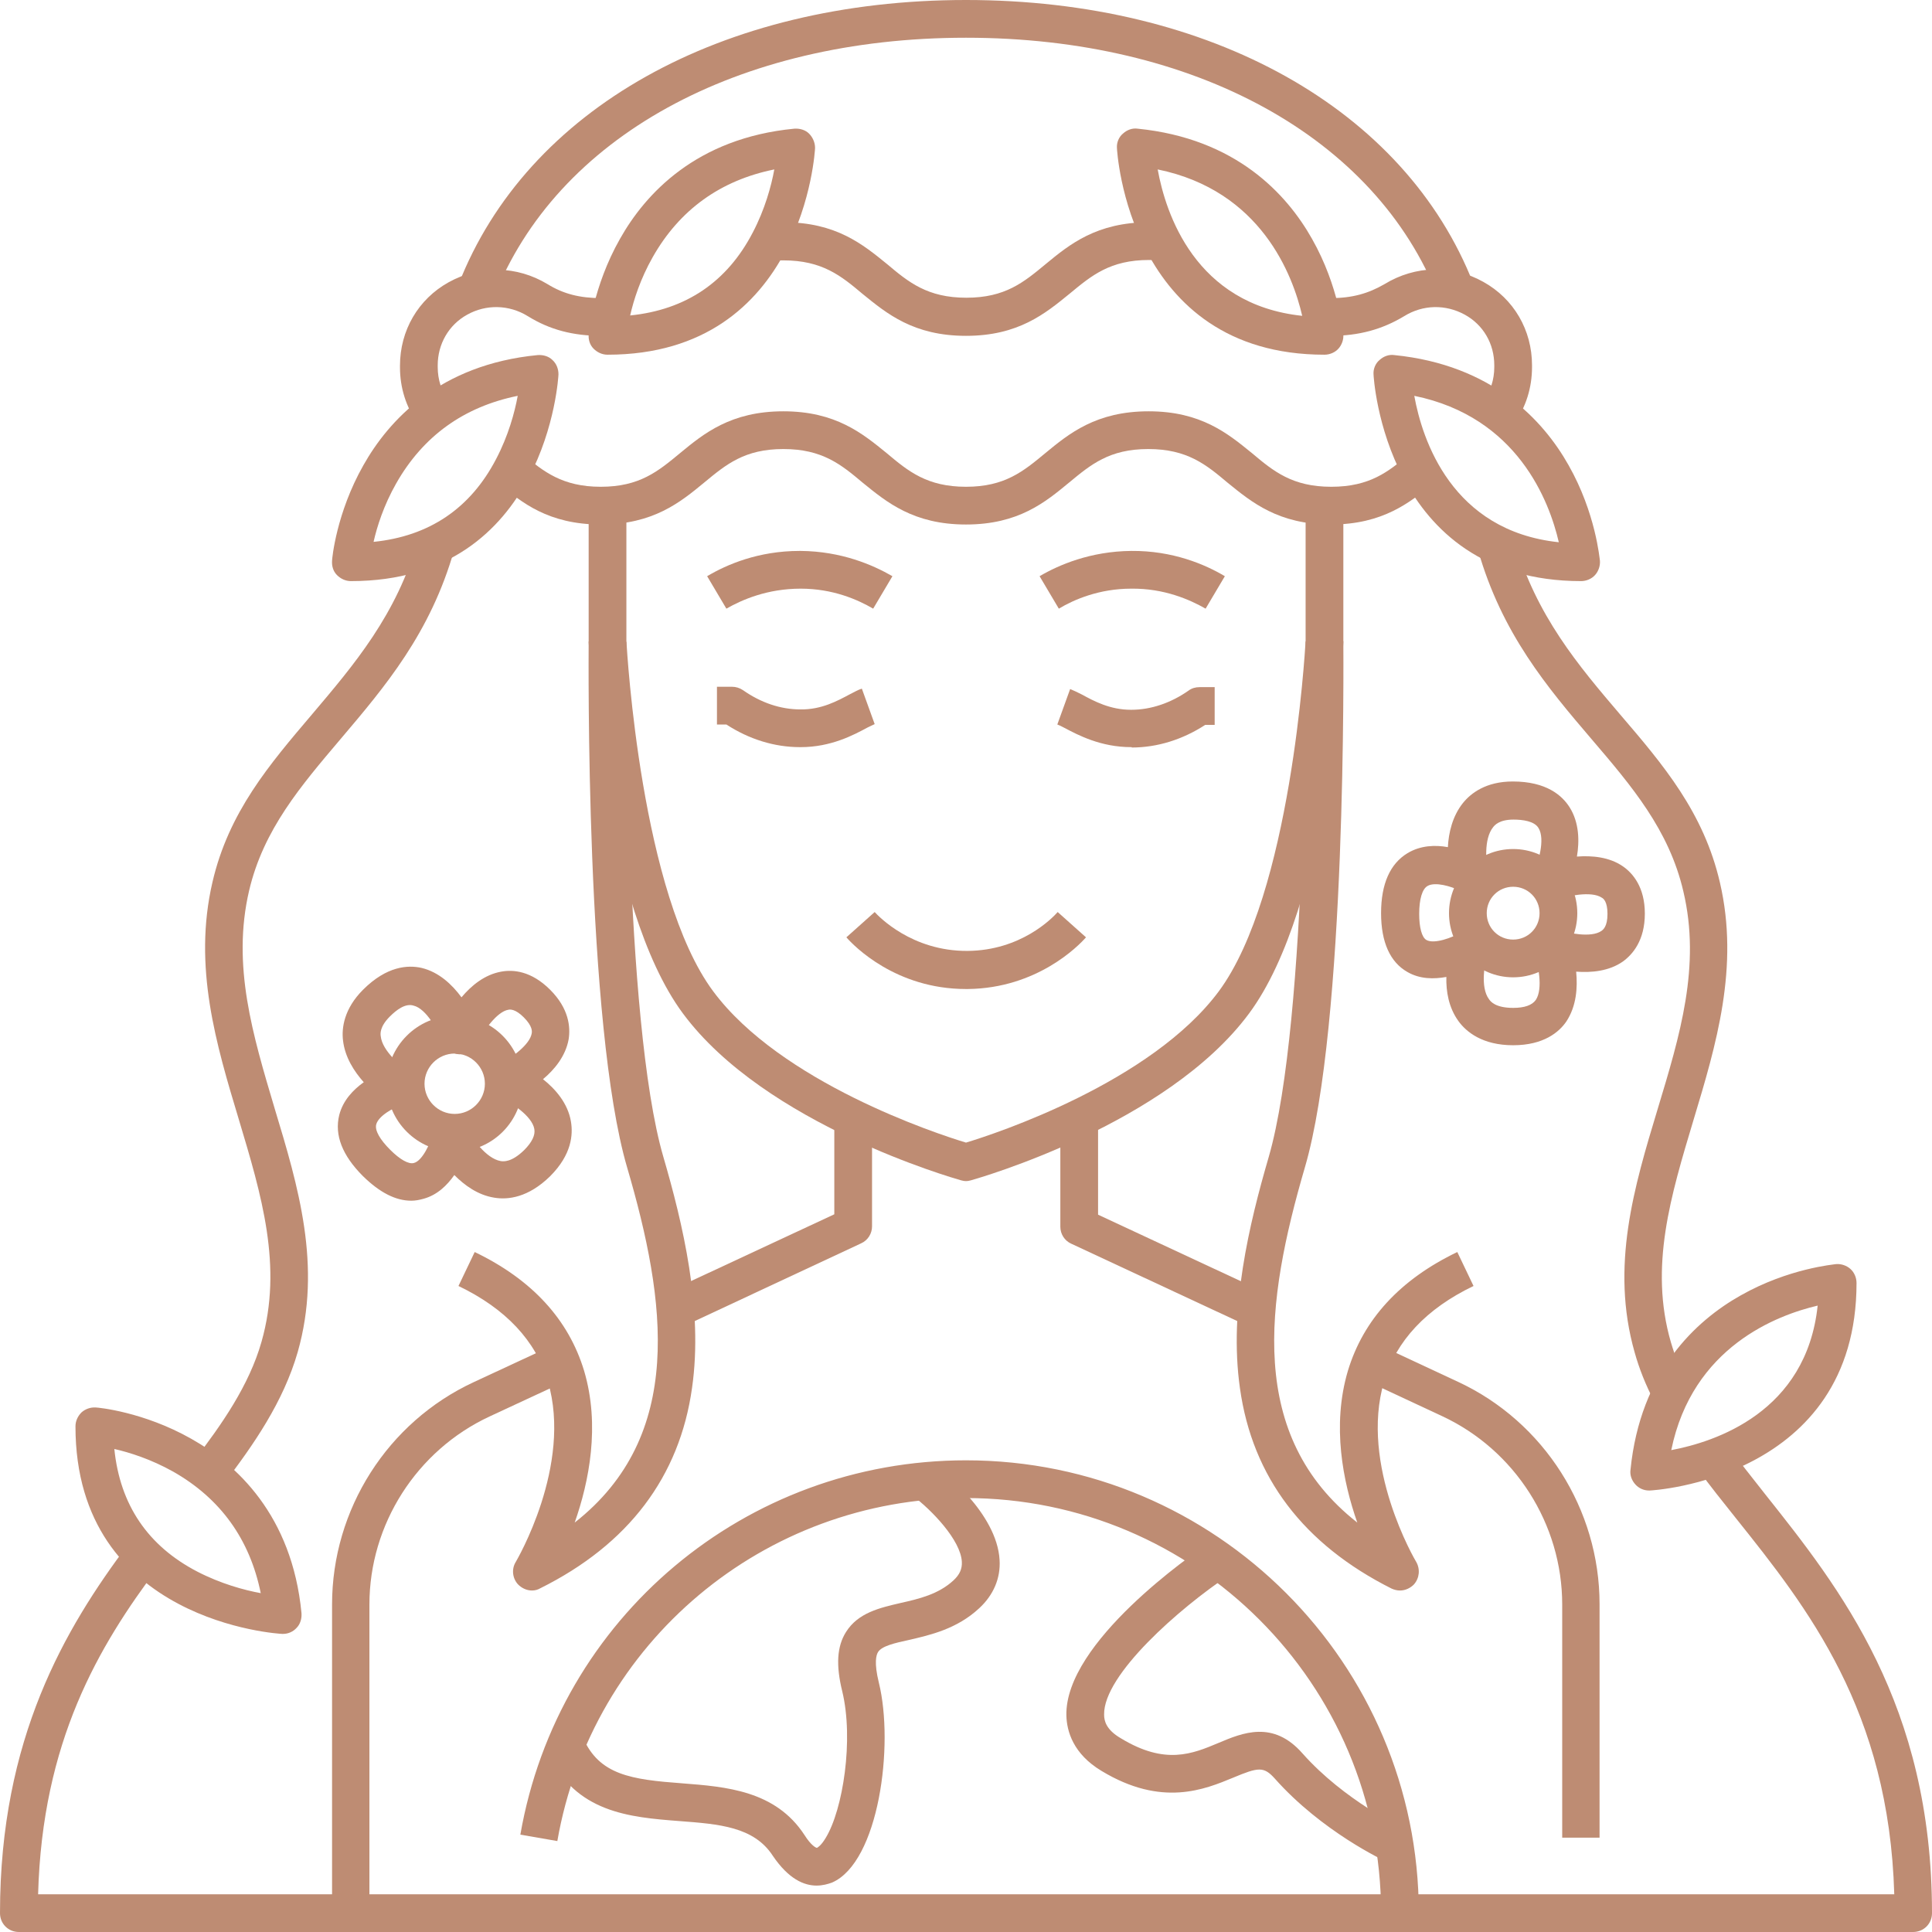
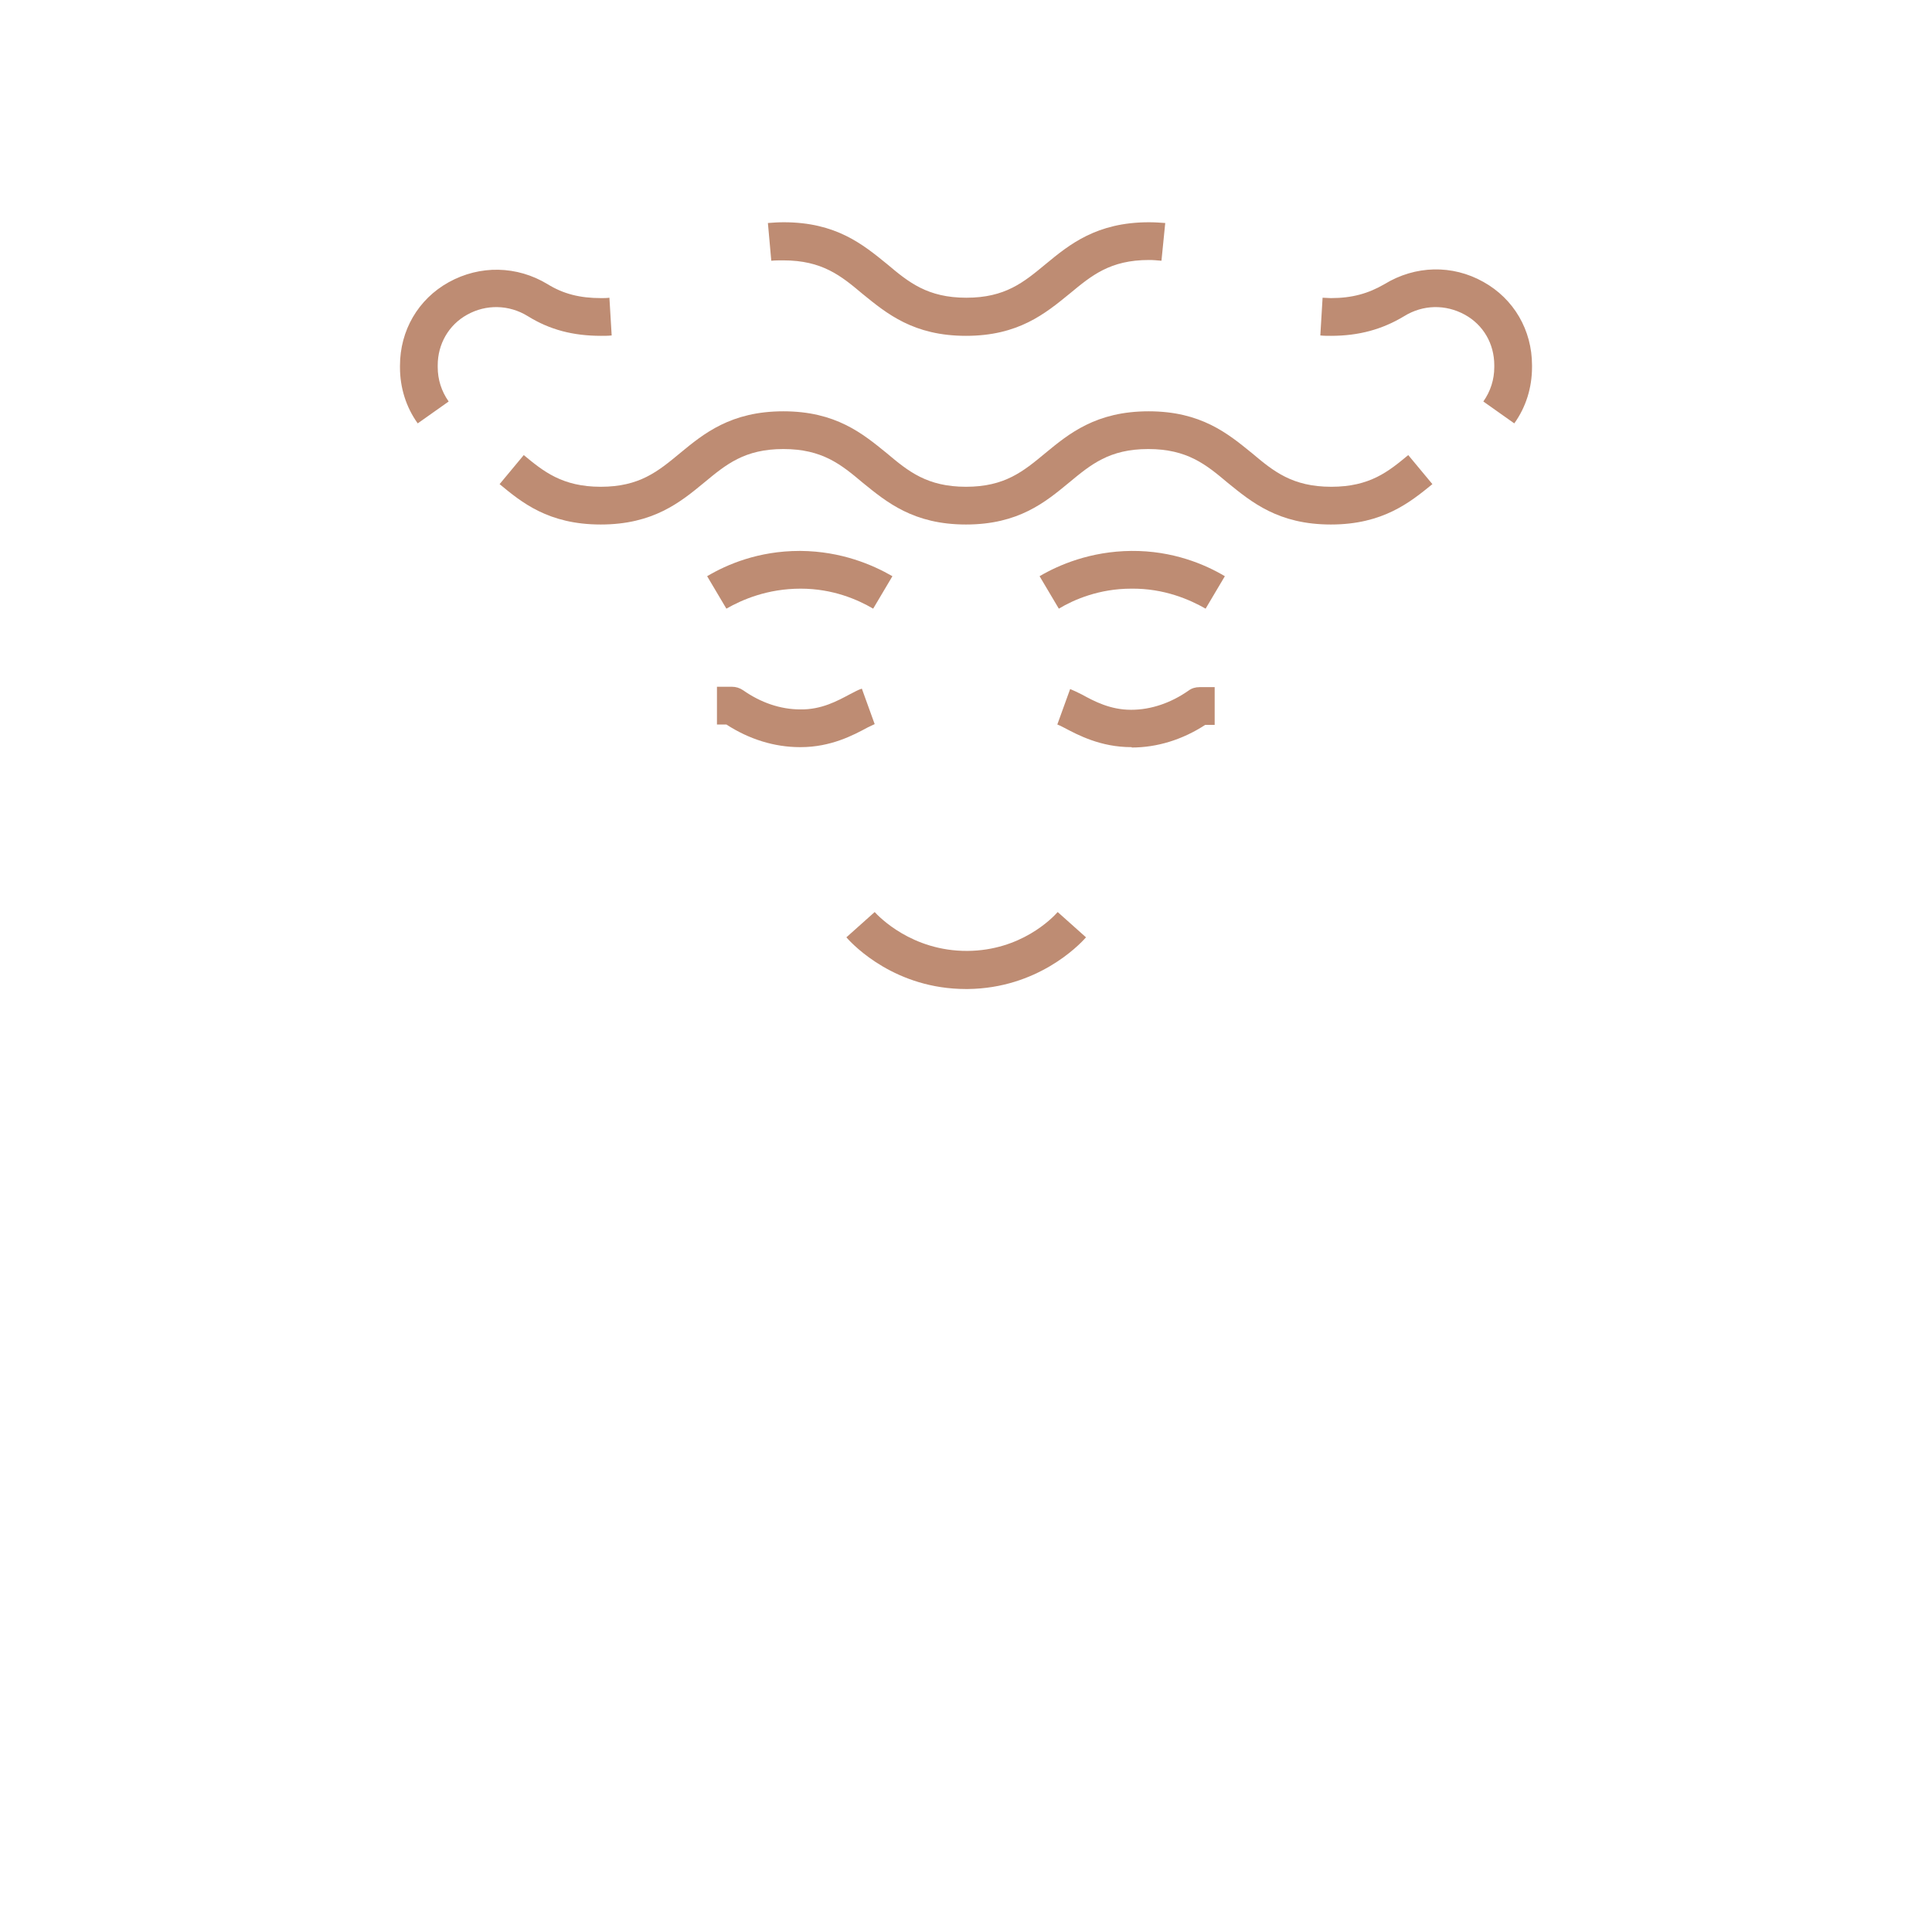
<svg xmlns="http://www.w3.org/2000/svg" xml:space="preserve" style="enable-background:new 0 0 512 512" viewBox="0 0 512 512" y="0" x="0" height="512" width="512" version="1.1">
  <g>
-     <path data-original="#000000" opacity="1" fill="#be8c73" d="M256 313c-.5 0-.9-.1-1.3-.2-2.1-.6-51.9-14.8-73.7-44.2-21.3-28.7-24.8-95.6-25-98.4V134h10v35.9c.2 3.1 3.9 67.1 23 92.8 17.9 24.1 59 37.7 67 40.1 8-2.4 49.1-16 67-40.1 19.1-25.8 22.8-89.7 23-92.8V134h10v36.2c-.1 2.8-3.7 69.7-25 98.4-21.8 29.4-71.6 43.6-73.7 44.2-.4.1-.8.2-1.3.2z" />
    <path data-original="#000000" opacity="1" fill="#be8c73" d="M256 262.1c-18.6 0-29.7-11.4-31.7-13.7l7.5-6.7c1 1.1 9.8 10.4 24.6 10.3 14.1-.1 22.4-8.6 23.9-10.3l7.5 6.7c-2 2.3-13 13.5-31.3 13.7h-.5zM192.5 161.3l-5.1-8.6c5.2-3.1 13.6-6.7 24.5-6.7h.3c10.8.1 19.1 3.7 24.3 6.7l-5.1 8.6c-4.1-2.4-10.7-5.3-19.2-5.3-8.8 0-15.5 2.9-19.7 5.3zM212.2 198h-.2c-6.8 0-13.5-2.1-19.5-6H190v-10h4c1 0 2 .3 2.9.9 4.7 3.3 9.9 5.1 15.2 5.1 5.6.1 9.9-2.3 13.1-4 1.2-.6 2.2-1.2 3.2-1.5l3.4 9.4c-.3.1-1.2.6-1.9.9-3.7 2-9.7 5.2-17.7 5.2zM319.5 161.3c-4.2-2.4-11-5.4-19.7-5.3-8.5 0-15.2 2.9-19.2 5.3l-5.1-8.6c5.1-3 13.5-6.6 24.3-6.7 11-.1 19.6 3.6 24.8 6.7zM299.8 198c-8.1 0-14.1-3.2-17.7-5.1-.7-.4-1.6-.8-1.9-.9l3.4-9.4c1 .4 2 .9 3.2 1.5 3.1 1.7 7.4 4 12.9 4h.1c5.2 0 10.5-1.8 15.2-5.1.8-.6 1.8-.9 2.9-.9h4v10h-2.5c-6 3.9-12.7 6-19.5 6 .1-.1 0-.1-.1-.1zM352.7 139c-13.9 0-21-5.9-27.4-11.1-5.7-4.8-10.7-8.9-21-8.9s-15.2 4.1-21 8.9C277 133.1 269.9 139 256 139s-21-5.9-27.4-11.1c-5.7-4.8-10.7-8.9-21-8.9s-15.2 4.1-21 8.9c-6.3 5.2-13.5 11.1-27.4 11.1s-21-5.9-26.8-10.7l6.4-7.7c5.2 4.3 10.2 8.4 20.4 8.4 10.3 0 15.2-4.1 21-8.9 6.3-5.2 13.5-11.1 27.4-11.1s21 5.9 27.4 11.1c5.7 4.8 10.7 8.9 21 8.9s15.2-4.1 21-8.9c6.3-5.2 13.5-11.1 27.4-11.1s21 5.9 27.4 11.1c5.7 4.8 10.7 8.9 21 8.9s15.2-4.1 20.4-8.4l6.4 7.7c-5.9 4.8-13.1 10.7-26.9 10.7zM401.3 112.2l-8.2-5.8c1.9-2.7 2.9-5.8 2.9-9.1v-.5c0-5.7-2.9-10.7-7.8-13.4-5.1-2.8-11.1-2.7-16.1.4-5.8 3.5-12 5.2-19.4 5.2-.9 0-1.9 0-2.8-.1l.6-10c.7 0 1.4.1 2.2.1 5.6 0 9.9-1.2 14.2-3.7 8.2-5 18-5.2 26.2-.6 8.1 4.5 12.9 12.8 12.9 22.1v.5c0 5.4-1.6 10.6-4.7 14.9zM256 89c-13.9 0-21-5.9-27.4-11.1-5.7-4.8-10.7-8.9-21-8.9-1.1 0-2.2 0-3.2.1l-.9-10c1.3-.1 2.7-.2 4.2-.2 13.9 0 21 5.9 27.4 11.1 5.7 4.8 10.7 8.9 21 8.9s15.2-4.1 21-8.9c6.3-5.2 13.5-11.1 27.4-11.1 1.5 0 2.9.1 4.3.2l-1 10c-1.1-.1-2.2-.2-3.3-.2-10.3 0-15.2 4.1-21 8.9C277 83.1 269.9 89 256 89zM110.7 112.2c-3.1-4.3-4.7-9.5-4.7-14.8v-.5c0-9.3 4.8-17.6 12.9-22.1 8.3-4.6 18.1-4.4 26.2.5 4.2 2.6 8.6 3.7 14.2 3.7.7 0 1.5 0 2.2-.1l.6 10c-.9.1-1.9.1-2.8.1-7.4 0-13.6-1.6-19.4-5.2-5-3.1-11.1-3.2-16.1-.4-4.9 2.7-7.8 7.8-7.8 13.4v.5c0 3.3 1 6.4 2.9 9.1z" />
-     <path data-original="#000000" opacity="1" fill="#be8c73" d="m130.8 79-9.3-3.6C139.6 28.9 191.2 0 256 0s116.4 28.9 134.5 75.3l-9.3 3.6C364.6 36.4 316.6 10 256 10S147.4 36.4 130.8 79zM59.3 393.2l-7.9-6.1c7.3-9.5 14.6-19.9 17.9-31.5 5.7-20 0-38.9-6-58.9-6-19.9-12.2-40.5-7-62.9 4.3-18.6 15.1-31.2 26.4-44.5 11-13 22.5-26.4 28.1-46.4l9.6 2.7c-6.3 22.2-18.4 36.4-30.1 50.2-10.5 12.4-20.5 24-24.3 40.3-4.6 19.8 1 38.2 6.8 57.7 6.2 20.5 12.6 41.7 6.1 64.5-3.8 13.2-11.7 24.6-19.6 34.9zM507 512H5c-2.8 0-5-2.2-5-5 0-46.3 17.2-75.4 34-97.8l8 6c-16 21.2-30.8 46.4-31.9 86.8H502c-1.4-48.7-22.9-75.8-42-99.7-3.5-4.4-6.9-8.6-10-12.9l8-6c3.1 4.1 6.4 8.3 9.8 12.6 19.7 24.8 44.2 55.6 44.2 111 0 2.8-2.2 5-5 5zM438.4 371.4c-2.3-4.4-4-8.7-5.2-13-6.5-22.8-.1-44 6.1-64.5 5.9-19.5 11.5-37.9 6.8-57.7-3.8-16.3-13.7-27.9-24.3-40.3-11.7-13.7-23.8-28-30.1-50.1l9.6-2.7c5.7 20 17.1 33.4 28.1 46.3 11.4 13.3 22.1 25.9 26.4 44.5 5.2 22.4-1 43-7 62.9-6 20-11.8 38.9-6 58.9 1.1 3.7 2.5 7.4 4.5 11.2z" />
-     <path data-original="#000000" opacity="1" fill="#be8c73" d="M401 277c-8.1 0-12.4-3.5-14.5-6.4-2.6-3.6-3.3-7.9-3.2-11.7-3.3.6-7 .6-10.3-1.3-4.6-2.6-7-7.9-7-15.6 0-7.8 2.4-13.1 7-15.9 3.5-2.1 7.4-2.2 10.7-1.6.2-3.8 1.2-8.2 4-11.7 2.1-2.6 6.1-5.7 13.2-5.7 8.9 0 13.1 3.7 15.1 6.9 2.5 4 2.6 8.9 1.9 13 4-.3 8.6.1 12.2 2.6 2.6 1.8 5.8 5.5 5.8 12.5 0 7.1-3.2 10.8-5.8 12.7-3.7 2.6-8.4 3-12.4 2.7.4 4.2.1 9.1-2.6 13.2-1.9 2.8-6 6.3-14.1 6.3zm-11.5-30.7c1.1 0 2.2.4 3.1 1.1 1.6 1.3 2.3 3.5 1.6 5.5-.7 2.1-2 8.7.4 11.9.4.6 1.7 2.3 6.4 2.3 3 0 5-.7 6-2.1 2-3 .6-9.6-.4-12.1-.7-1.8-.3-3.9 1.1-5.3s3.4-1.9 5.2-1.2c2.6.9 8.8 2.2 11.5.3.4-.3 1.6-1.1 1.6-4.5 0-3.3-1.1-4.1-1.5-4.3-2.8-1.9-9.4-.4-12 .5-1.9.7-4.1.2-5.4-1.3-1.4-1.5-1.7-3.7-.8-5.5 1.3-2.7 3.3-9.2 1.4-12.2-1.1-1.8-4.2-2.2-6.6-2.2-3.8 0-5 1.5-5.4 2-2.6 3.2-1.8 9.8-1.4 11.4.4 1.9-.3 3.9-1.9 5.1s-3.7 1.3-5.4.4c-2.3-1.2-6.7-2.5-8.7-1.3-1.4.8-2.2 3.5-2.2 7.4 0 3.6.7 6.2 1.9 6.9 2.1 1.2 7-.7 9-1.9.7-.7 1.6-.9 2.5-.9zM109 318.2c-4.2 0-8.4-2.2-12.8-6.5-5.5-5.5-7.6-10.9-6.3-16.2 1-3.9 3.7-6.7 6.5-8.7-2.5-2.8-5-6.6-5.5-11.1-.4-3.3.3-8.4 5.3-13.4 6.3-6.3 11.9-6.6 15.5-5.8 4.6 1.1 8.1 4.4 10.6 7.8 2.6-3.1 6.1-6 10.5-6.8 3.2-.6 8-.2 13 4.8s5.4 9.9 4.9 13.1c-.8 4.5-3.8 8.1-6.8 10.6 3.3 2.6 6.6 6.4 7.4 11.2.6 3.5.2 8.8-5.5 14.5-5.8 5.7-11.2 6.3-14.8 5.7-4.4-.7-7.9-3.3-10.6-6-1.9 2.7-4.5 5.3-8.2 6.3-1.1.3-2.1.5-3.2.5zm-5.7-48.8c-2.7 2.7-2.5 4.6-2.4 5.2.4 4 5.7 8.2 7.1 9.1 1.6 1.1 2.5 3 2.3 4.9-.3 1.9-1.6 3.5-3.5 4.1-2.5.8-6.5 3-7.1 5.3-.4 1.6 1 4 3.7 6.7 2.6 2.6 4.9 3.9 6.3 3.5 2.3-.6 4.4-5.4 5-7.7.5-2 2.2-3.5 4.3-3.7s4.1.8 5 2.7c1 1.9 4.7 7.5 8.7 8.2.7.1 2.8.4 6.2-2.9 2.1-2.1 3-4 2.7-5.6-.6-3.5-6.3-7.1-8.9-8.3-1.8-.8-2.9-2.6-2.9-4.5s1.1-3.7 2.8-4.6c3.1-1.5 7.8-5 8.3-7.9.1-.5.3-1.9-2.1-4.3-2.3-2.3-3.7-2.1-4.1-2-3 .5-6.6 5.6-8.2 8.9-.9 1.8-2.8 3-4.8 2.9s-3.8-1.4-4.5-3.3c-1-2.8-4.2-8.8-7.6-9.6-2.2-.7-4.6 1.2-6.3 2.9z" />
-     <path data-original="#000000" opacity="1" fill="#be8c73" d="M141 421.5c-1.4 0-2.7-.6-3.7-1.6-1.5-1.6-1.8-4.1-.6-6 .1-.2 15.1-25.5 8.5-47.8-3.2-10.8-11.2-19.3-23.7-25.3l4.3-9c15.2 7.3 24.9 17.9 29 31.5 4.3 14.5 1.3 29.4-2.5 40.2 29.3-23 24.3-58.6 13.9-94.1C155.1 271.6 156 174.1 156 170l10 .1c0 1-.8 100.2 9.8 136.5 5.1 17.5 10.6 40.3 7.6 61.2-3.3 23.6-16.9 41.5-40.2 53.1-.7.4-1.4.6-2.2.6zM371 421.5c-.8 0-1.5-.2-2.2-.5-23.3-11.7-36.9-29.5-40.2-53.1-3-21 2.5-43.7 7.6-61.2C346.8 270.2 346 171 346 170l10-.1c0 4.1.9 101.7-10.2 139.5-10.4 35.6-15.4 71.1 13.9 94.1-3.8-10.8-6.8-25.7-2.5-40.2 4.1-13.6 13.8-24.2 29-31.5l4.3 9c-12.5 6-20.5 14.5-23.7 25.3-6.6 22.2 8.3 47.5 8.5 47.8 1.1 1.9.9 4.3-.6 6-1 1-2.3 1.6-3.7 1.6zM161 94c-1.4 0-2.7-.6-3.7-1.6s-1.4-2.4-1.3-3.8c0-.5 1.1-12.6 8.3-25.3 6.7-11.9 20.2-26.7 46.2-29.2 1.4-.1 2.9.3 3.9 1.3s1.6 2.4 1.6 3.8c0 .6-3 54.8-55 54.8zm44.2-49.1c-14.3 2.9-25.1 10.7-32.2 23.2-3.3 5.8-5.1 11.5-6 15.5 14.8-1.5 25.7-8.9 32.5-22 3.2-6.1 4.9-12.3 5.7-16.7zM93 154c-1.4 0-2.7-.6-3.7-1.6s-1.4-2.4-1.3-3.8c0-.5 1.1-12.6 8.3-25.3 6.7-11.9 20.2-26.7 46.2-29.2 1.4-.1 2.9.3 3.9 1.3 1.1 1 1.6 2.4 1.6 3.8 0 .6-3 54.8-55 54.8zm44.2-49.1c-14.3 2.9-25.1 10.7-32.2 23.2-3.3 5.8-5.1 11.5-6 15.5 14.8-1.5 25.7-8.9 32.5-22 3.2-6.1 4.9-12.3 5.7-16.7zM75 433h-.2c-.5 0-54.8-3-54.8-55 0-1.4.6-2.7 1.6-3.7 1-.9 2.4-1.4 3.8-1.3.5 0 12.6 1.1 25.3 8.3 11.9 6.7 26.7 20.2 29.2 46.2.1 1.4-.3 2.9-1.3 3.9-.9 1-2.2 1.6-3.6 1.6zm-44.7-49c1.5 14.8 8.9 25.7 22 32.5 6.2 3.2 12.4 4.9 16.8 5.7-2.9-14.3-10.7-25.1-23.2-32.2-5.9-3.3-11.6-5.1-15.6-6zM437 395c-1.4 0-2.7-.6-3.6-1.6-1-1.1-1.5-2.5-1.3-3.9 2.6-26 17.3-39.5 29.2-46.2 12.7-7.2 24.8-8.2 25.3-8.3 1.4-.1 2.8.4 3.8 1.3s1.6 2.3 1.6 3.7c0 52-54.2 55-54.8 55h-.2zm44.7-49c-10.7 2.5-33.2 10.9-38.8 38.3 11.6-2.2 35.8-10 38.8-38.3zM419 154c-52 0-55-54.2-55-54.8-.1-1.4.5-2.9 1.6-3.8 1.1-1 2.5-1.5 3.9-1.3 26 2.6 39.5 17.3 46.2 29.2 7.2 12.7 8.2 24.8 8.3 25.3.1 1.4-.4 2.8-1.3 3.8s-2.3 1.6-3.7 1.6zm-44.2-49.1c2.1 11.6 9.9 35.8 38.3 38.8-2.5-10.8-10.9-33.2-38.3-38.8zM351 94c-52 0-55-54.2-55-54.8-.1-1.4.5-2.9 1.6-3.8 1.1-1 2.5-1.5 3.9-1.3 26 2.6 39.5 17.3 46.2 29.2 7.2 12.7 8.2 24.8 8.3 25.3.1 1.4-.4 2.8-1.3 3.8S352.4 94 351 94zm-44.2-49.1c2.1 11.6 9.9 35.8 38.3 38.8-2.5-10.8-10.9-33.2-38.3-38.8zM376 507h-10c0-60.7-49.3-110-110-110-53.5 0-99.1 38.2-108.3 90.9l-9.8-1.7c10-57.5 59.7-99.2 118.1-99.2 66.2 0 120 53.8 120 120z" />
-     <path data-original="#000000" opacity="1" fill="#be8c73" d="M120.5 305.2c-9.9 0-18-8.1-18-18s8.1-18 18-18 18 8.1 18 18-8 18-18 18zm0-26c-4.4 0-8 3.6-8 8s3.6 8 8 8 8-3.6 8-8-3.6-8-8-8zM401 259c-9.4 0-17-7.6-17-17s7.6-17 17-17 17 7.6 17 17-7.6 17-17 17zm0-24c-3.9 0-7 3.1-7 7s3.1 7 7 7 7-3.1 7-7-3.1-7-7-7zM216.4 499.7c-3.3 0-7.4-1.7-11.6-7.9-5-7.7-14.2-8.4-24.8-9.2-13-1-27.7-2.2-34.7-18.1l9.2-4c4.3 9.9 12.8 11.1 26.3 12.1 11.6.9 24.7 1.9 32.4 13.7 1.7 2.7 3 3.4 3.3 3.4.2-.1 1.1-.6 2.3-2.6 4.6-7.5 7.5-26.1 4.4-38.9-1.7-6.9-1.4-11.9 1-15.7 3.2-5.1 8.9-6.4 14.5-7.7 4.9-1.1 10-2.3 14-6 1.6-1.5 2.3-3 2.2-4.9-.3-5.8-8.1-13.8-12.9-17.4l6-8c1.7 1.2 16.2 12.5 16.9 24.9.3 4.8-1.6 9.3-5.4 12.8-5.9 5.5-13 7.1-18.6 8.4-3.7.8-7.2 1.6-8.2 3.2-.5.8-1.1 2.8.2 8.1 4.1 16.6 0 47.6-12.4 53-1.1.4-2.5.8-4.1.8zM367.5 493.4c-.7-.3-17.2-8-29.7-22.1-2.9-3.2-4.3-3-11-.2-7.5 3.1-18.9 7.9-34.9-1.8-7.5-4.5-9.2-10.5-9.3-14.7-.4-19.4 33.5-42.8 37.4-45.4l5.6 8.3c-12.9 8.6-33.2 26.3-33 36.9 0 1.6.5 4 4.5 6.3 11.7 7.1 18.9 4.1 25.8 1.2 6.4-2.7 14.5-6.1 22.3 2.8 11.1 12.5 26.3 19.6 26.4 19.7zM330.9 351.5l-47-21.9c-1.8-.8-2.9-2.6-2.9-4.5v-29.2h10v26l44.2 20.6zM98 507H88v-81.8c0-25.2 14.7-48.3 37.5-58.9l21.3-9.9 4.2 9.1-21.3 9.9c-19.3 9-31.8 28.6-31.8 49.8V507zM424 487h-10v-61.8c0-21.3-12.5-40.9-31.8-49.9l-21-9.8 4.2-9.1 21 9.8c22.8 10.6 37.5 33.8 37.5 58.9V487zM181.1 351.5l-4.2-9.1 44.2-20.6v-25.5h10V325c0 1.9-1.1 3.7-2.9 4.5z" />
  </g>
</svg>